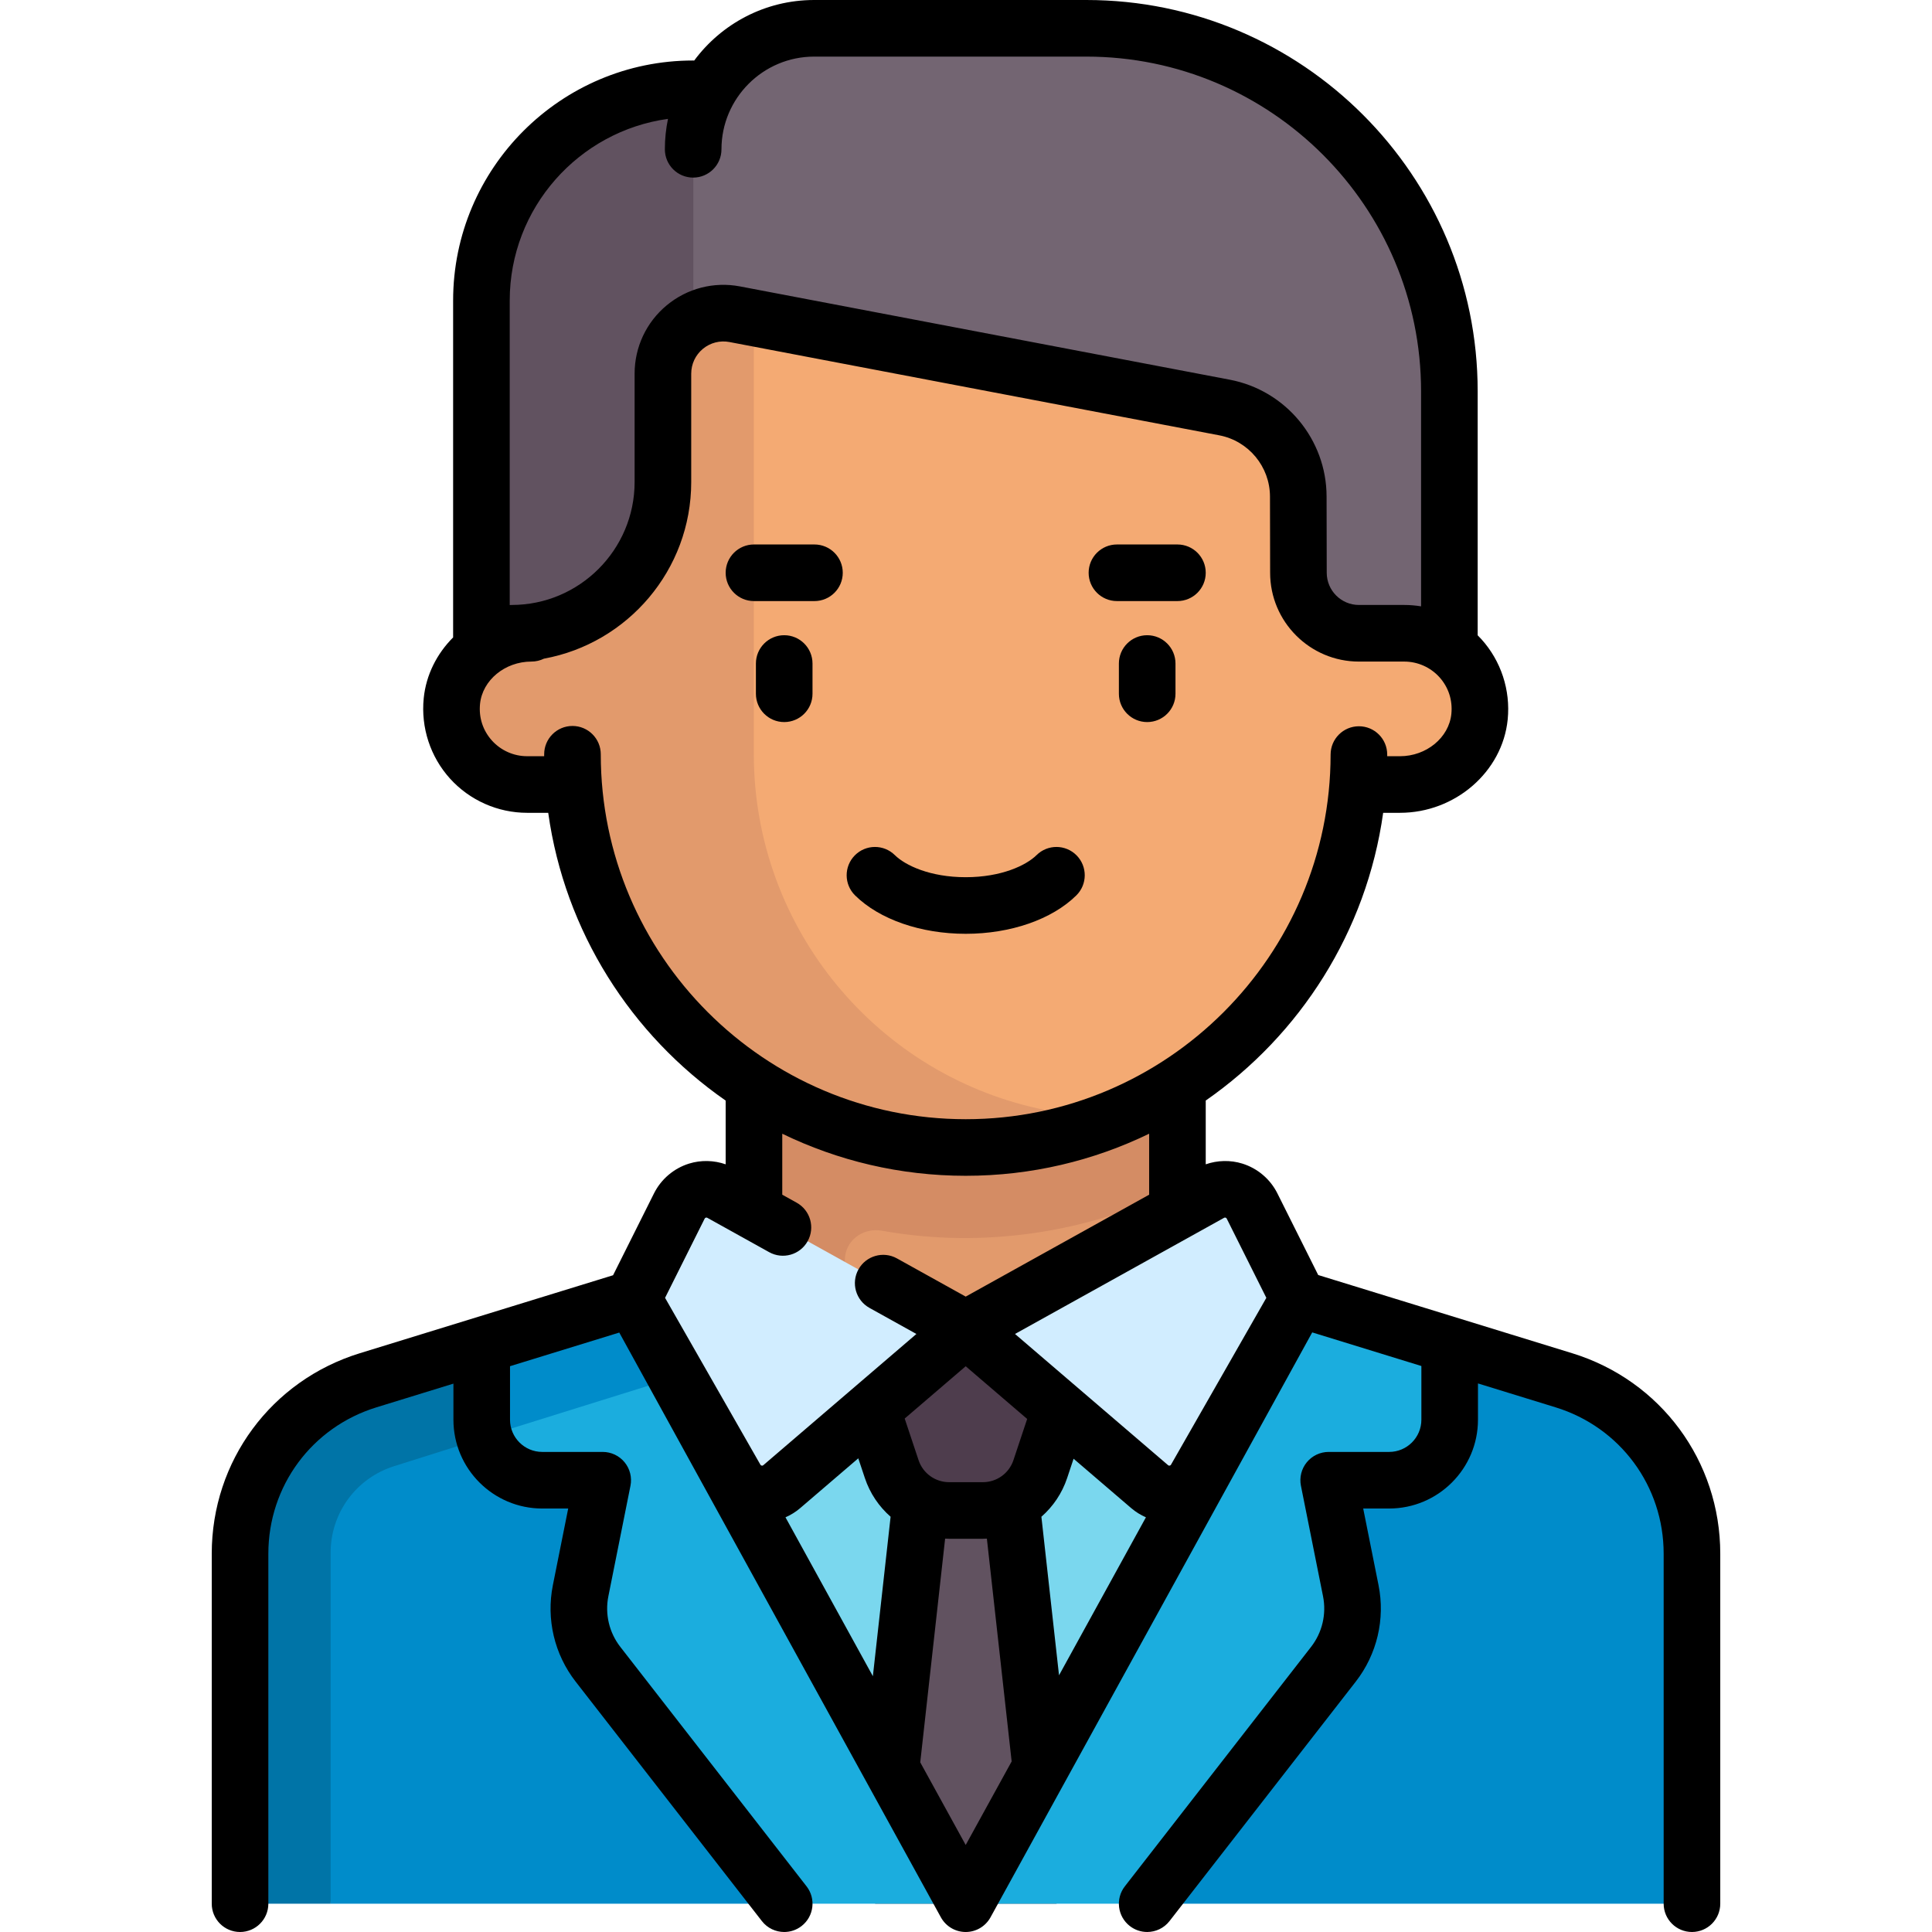
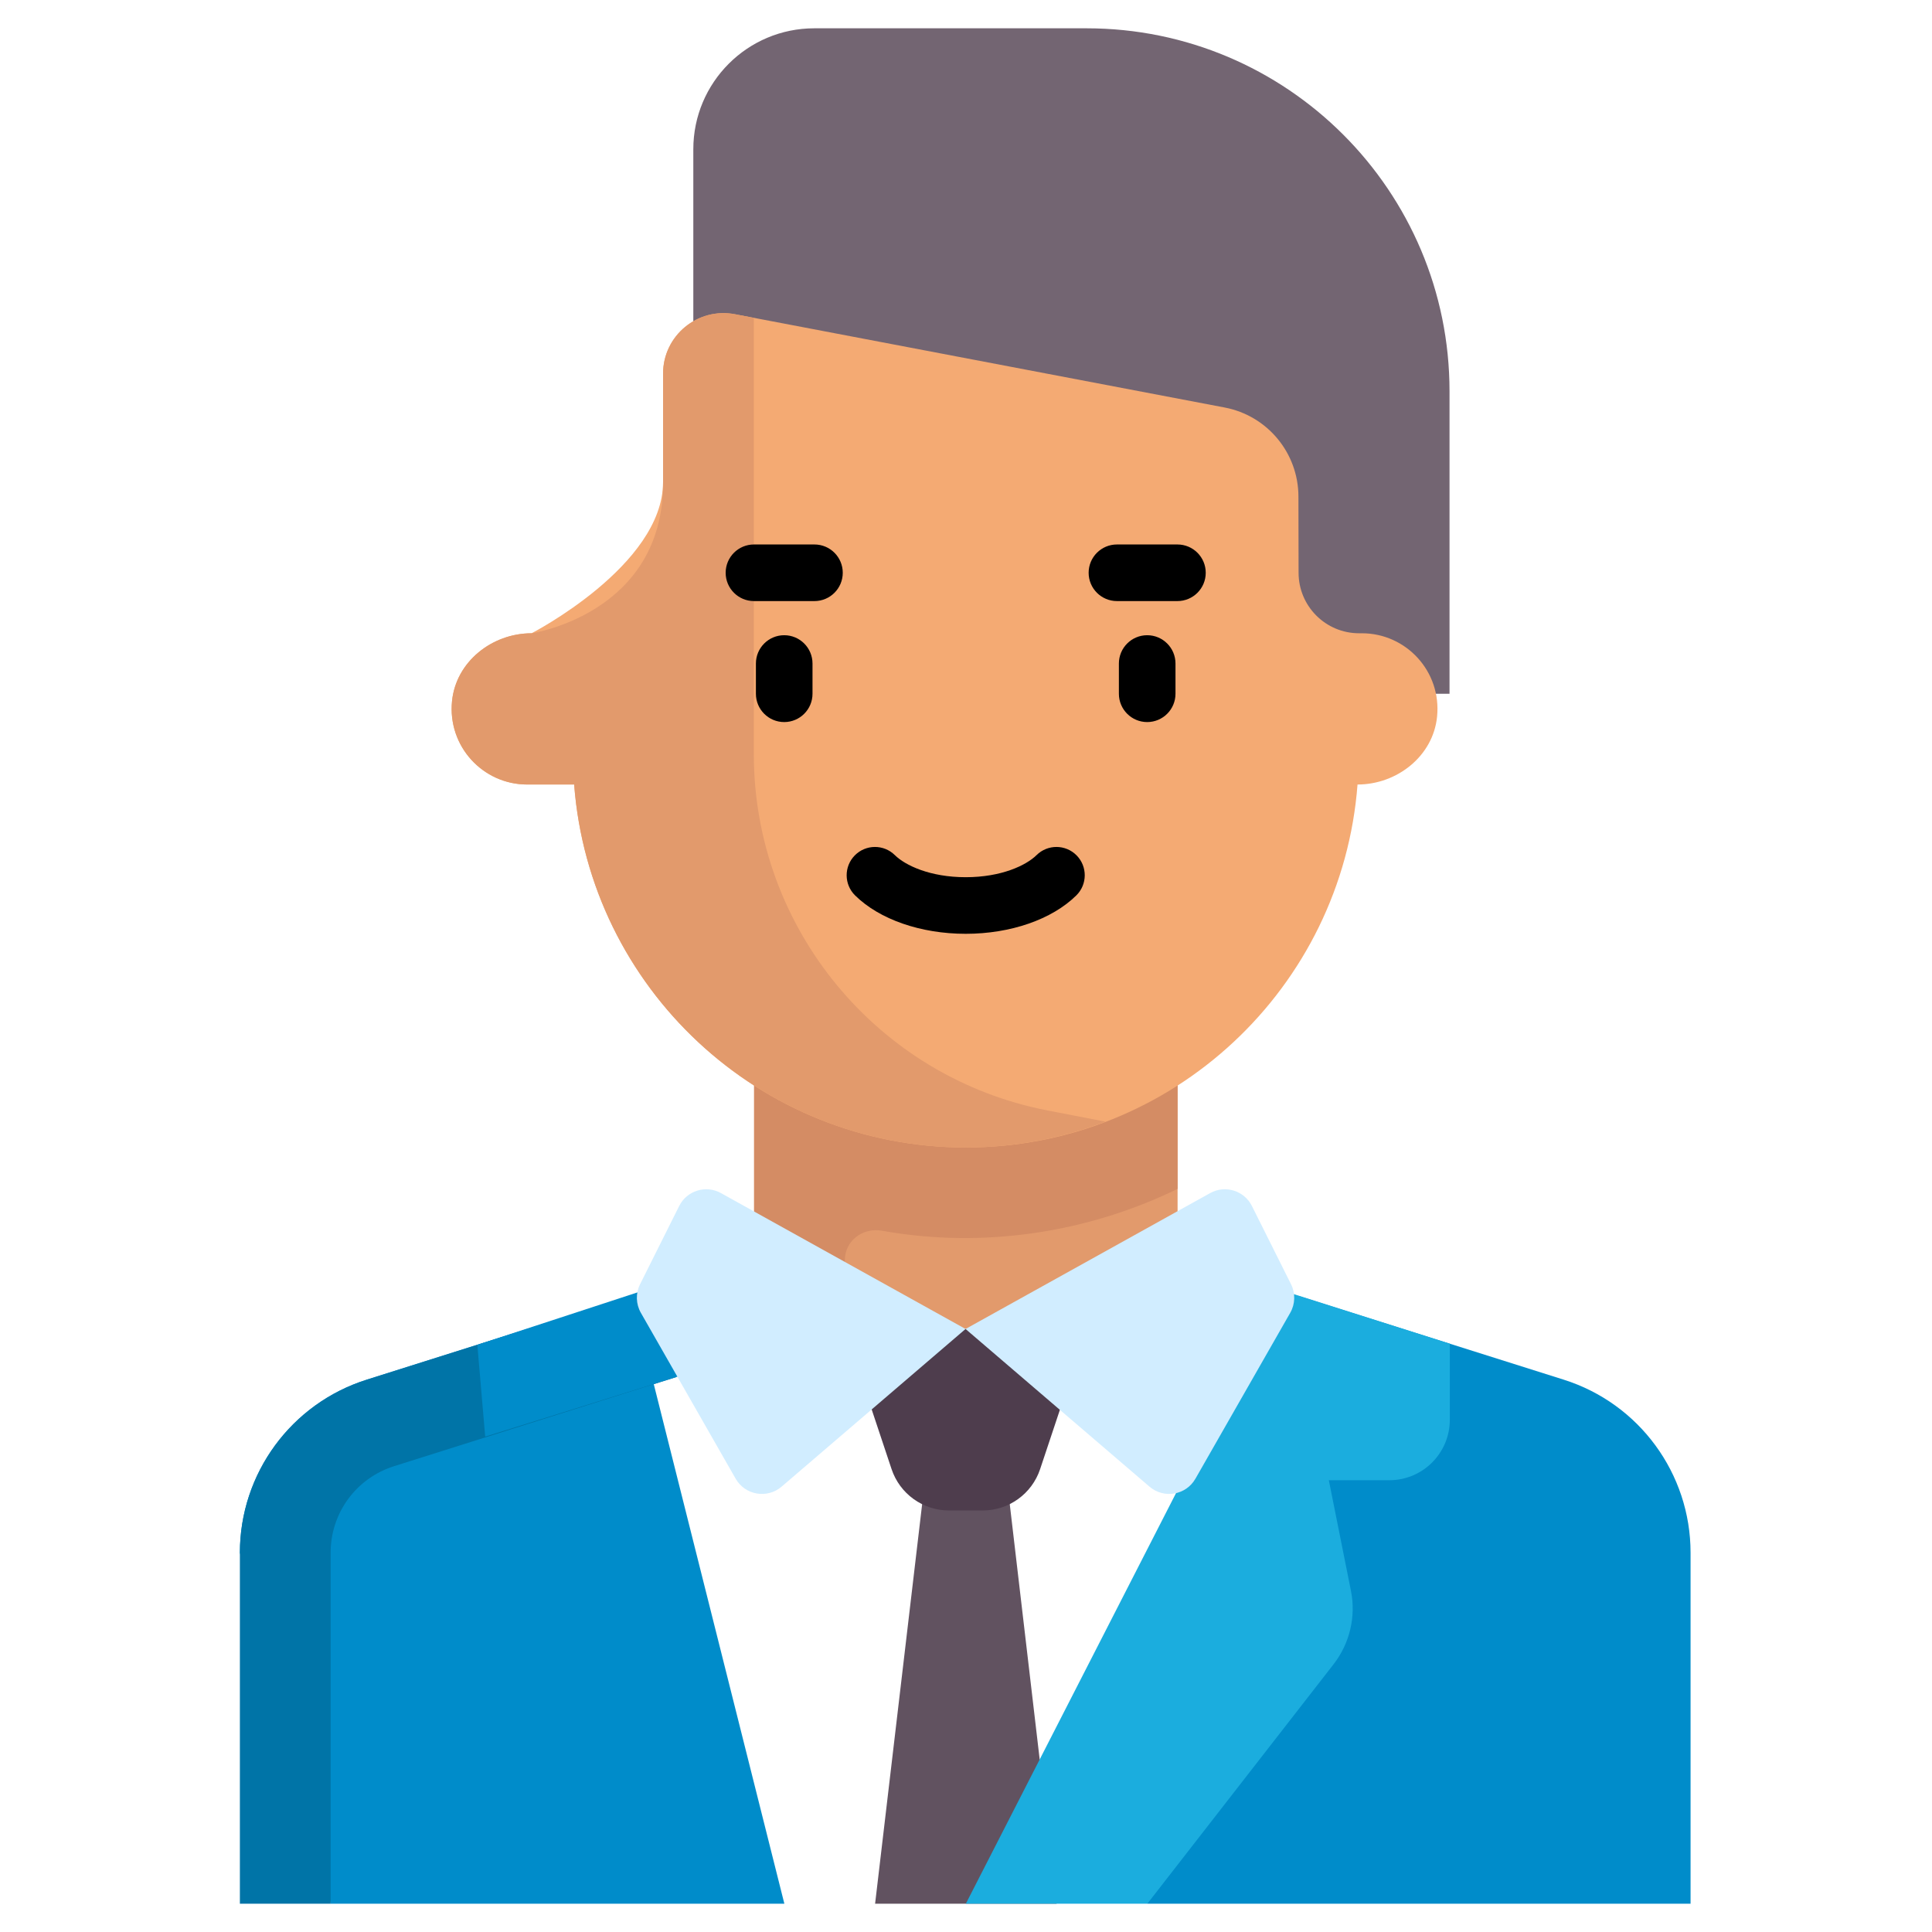
<svg xmlns="http://www.w3.org/2000/svg" id="Capa_1" enable-background="new 0 0 512 512" height="512" viewBox="0 0 512 512" width="512">
  <g>
    <g>
-       <path d="m191.683 350.721h131.62v115.982h-131.62z" fill="#7ad7ee" />
      <path d="m266.794 391.761-21.61.011-13.273 112.728h48.097z" fill="#615260" />
      <path d="m87.621 504.5h120.242l-40.476-161.041-70.2 22.169c-20.01 6.319-33.614 24.881-33.614 45.865z" fill="#008cca" />
      <path d="m87.621 411.493c0-10.537 6.756-19.759 16.807-22.937l74.775-23.611-11.817-21.486-70.201 22.169c-20.01 6.319-33.614 24.881-33.614 45.864v93.008h24.048v-93.007z" fill="#0074a7" />
-       <path d="m153.909 421.562 5.857-29.288h-16.032c-8.854 0-16.032-7.178-16.032-16.032v-20.147l49.444-4.112 78.814 152.517h-48.097l-49.355-63.457c-4.292-5.517-5.97-12.628-4.599-19.481z" fill="#1badde" />
      <path d="m180.854 338.598-54.354 17.791 2.082 24.332 55.209-17.223z" fill="#008cca" />
      <path d="m223.896 352.194 12.378 37.134c2.182 6.546 8.309 10.962 15.209 10.962h8.954c6.901 0 13.027-4.416 15.209-10.962l12.378-37.134z" fill="#4e3d4d" />
      <path d="m199.847 264.016h112.226v88.177h-112.226z" fill="#e29a6c" />
      <path d="m199.847 352.194h24.048v-18.232c0-2.356.994-4.486 2.787-5.996 1.926-1.605 4.501-2.27 7.069-1.808 26.582 4.757 54.217.648 78.322-11.092v-51.048h-112.226z" fill="#d48c64" />
-       <path d="m183.736 23.532h48.097v152.306h-104.21v-96.193c0-30.99 25.122-56.113 56.113-56.113z" fill="#615260" />
      <path d="m215.8 7.5h72.145c53.126 0 96.194 43.067 96.194 96.194v80.161h-200.403v-144.29c0-17.709 14.355-32.065 32.064-32.065z" fill="#736572" />
-       <path d="m372.194 167.823h-12.024c-8.855 0-16.032-7.178-16.032-16.033l-.04-20.22c-.023-11.529-8.224-21.419-19.549-23.576l-129.798-24.724c-9.879-1.882-19.032 5.692-19.032 15.749v28.723c0 22.136-34.847 40.081-34.847 40.081-10.483 0-20.036 7.542-21.081 17.973-1.202 11.996 8.185 22.108 19.936 22.108h12.429c4.106 53.795 48.957 96.194 103.805 96.194 54.847 0 99.693-42.399 103.799-96.194h11.289c10.483 0 20.037-7.543 21.081-17.975 1.202-11.996-8.186-22.106-19.936-22.106z" fill="#f4aa73" />
+       <path d="m372.194 167.823h-12.024c-8.855 0-16.032-7.178-16.032-16.033l-.04-20.22c-.023-11.529-8.224-21.419-19.549-23.576l-129.798-24.724c-9.879-1.882-19.032 5.692-19.032 15.749v28.723c0 22.136-34.847 40.081-34.847 40.081-10.483 0-20.036 7.542-21.081 17.973-1.202 11.996 8.185 22.108 19.936 22.108h12.429c4.106 53.795 48.957 96.194 103.805 96.194 54.847 0 99.693-42.399 103.799-96.194c10.483 0 20.037-7.543 21.081-17.975 1.202-11.996-8.186-22.106-19.936-22.106z" fill="#f4aa73" />
      <path d="m448.018 504.5v-93.008c0-20.984-13.604-39.545-33.613-45.864l-69.921-22.08-40.427 160.952z" fill="#008cca" />
      <path d="m358.011 421.562-5.857-29.288h16.032c8.854 0 16.032-7.178 16.032-16.032v-20.147l-44.978-14.291-83.28 162.696h48.097l49.355-63.457c4.292-5.517 5.97-12.628 4.599-19.481z" fill="#1badde" />
      <path d="m191.054 316.179c-3.99-2.216-9.022-.66-11.063 3.422l-10.369 20.739c-1.199 2.397-1.12 5.235.21 7.562l25.124 43.966c2.497 4.37 8.356 5.384 12.177 2.109l48.748-41.784z" fill="#d1edff" />
      <path d="m331.769 319.601c-2.041-4.082-7.073-5.639-11.063-3.422l-64.826 36.015 48.748 41.784c3.821 3.275 9.68 2.26 12.177-2.109l25.124-43.966c1.33-2.327 1.409-5.165.21-7.562z" fill="#d1edff" />
      <path d="m152.156 207.903c4.106 53.795 48.958 96.194 103.805 96.194 13.05 0 25.502-2.464 37.004-6.847l-15.367-2.97c-45.099-8.721-77.828-48.418-77.828-94.393v-115.661l-5.018-.956c-9.879-1.882-19.031 5.692-19.031 15.749v28.723c.199 34.951-34.846 40.081-34.846 40.081-10.484 0-20.036 7.542-21.081 17.973-1.202 11.996 8.184 22.108 19.935 22.108h12.427z" fill="#e29a6c" />
    </g>
    <g>
-       <path d="m416.652 358.622-67.31-20.727-10.825-21.648c-1.882-3.766-5.269-6.639-9.291-7.884-3.172-.981-6.585-.887-9.693.192v-16.899c25.014-17.396 42.619-44.741 47.02-76.253h4.457c14.618 0 27.156-10.862 28.544-24.728.778-7.771-1.764-15.53-6.974-21.287-.319-.352-.646-.694-.981-1.028v-64.667c0-57.176-46.516-103.693-103.693-103.693h-72.146c-13.014 0-24.578 6.318-31.793 16.046-.091-.003-.18-.014-.272-.014-35.076 0-63.613 28.537-63.613 63.613v89.276c-4.292 4.301-7.171 9.906-7.794 16.126-.779 7.771 1.762 15.531 6.972 21.289 5.214 5.762 12.659 9.067 20.426 9.067h5.598c4.399 31.521 22.003 58.869 47.022 76.263v16.889c-3.108-1.079-6.52-1.173-9.692-.192-4.022 1.244-7.409 4.118-9.292 7.884l-10.853 21.706-67.121 20.669c-23.468 7.227-39.235 28.58-39.235 53.135v92.743c0 4.143 3.358 7.5 7.5 7.5s7.5-3.357 7.5-7.5v-92.743c0-17.93 11.513-33.522 28.649-38.799l20.4-6.282v9.565c0 12.976 10.557 23.533 23.532 23.533h6.884l-4.063 20.317c-1.799 8.998.399 18.312 6.033 25.556l49.355 63.457c1.479 1.901 3.69 2.896 5.925 2.896 1.609 0 3.23-.516 4.599-1.58 3.27-2.543 3.859-7.255 1.315-10.524l-49.355-63.457c-2.955-3.8-4.108-8.687-3.165-13.406l5.857-29.288c.44-2.203-.13-4.488-1.555-6.226-1.424-1.738-3.553-2.745-5.8-2.745h-16.032c-4.705 0-8.532-3.828-8.532-8.533v-14.184l28.952-8.915 85.235 154.972c1.318 2.396 3.836 3.886 6.572 3.886s5.253-1.489 6.572-3.886l85.259-155.014 28.928 8.908v14.234c0 4.705-3.828 8.533-8.532 8.533h-16.032c-2.247 0-4.375 1.007-5.8 2.745s-1.995 4.022-1.555 6.226l5.857 29.288c.944 4.72-.209 9.605-3.164 13.405l-49.355 63.457c-2.543 3.27-1.954 7.981 1.315 10.524 1.369 1.064 2.99 1.58 4.599 1.58 2.235 0 4.447-.994 5.925-2.896l49.356-63.457c5.634-7.244 7.833-16.559 6.033-25.556l-4.063-20.317h6.884c12.976 0 23.532-10.557 23.532-23.533v-9.615l20.56 6.331c17.136 5.277 28.649 20.869 28.649 38.799v92.744c0 4.143 3.358 7.5 7.5 7.5s7.5-3.357 7.5-7.5v-92.743c0-24.555-15.767-45.908-39.235-53.135zm-136 85.35-4.672-42.017c3.07-2.69 5.465-6.185 6.822-10.255l1.708-5.123 15.279 13.096c1.184 1.015 2.5 1.821 3.892 2.43zm-72.491-41.87c1.392-.609 2.707-1.415 3.891-2.43l15.403-13.202 1.743 5.23c1.356 4.069 3.751 7.564 6.821 10.254l-4.698 42.257zm35.268-15.145-3.676-11.028 16.167-13.858 16.291 13.964-3.64 10.922c-1.163 3.489-4.416 5.834-8.094 5.834h-8.954c-3.678 0-6.931-2.345-8.094-5.834zm81.363-64.264c.21.065.284.213.309.262l10.493 20.986-25.261 44.206c-.036.063-.121.211-.36.252-.245.04-.369-.069-.424-.116l-40.563-34.769 55.403-30.78c.047-.026.191-.106.403-.041zm-147.768-291.192c-.541 2.604-.828 5.301-.828 8.063 0 4.142 3.358 7.5 7.5 7.5s7.5-3.358 7.5-7.5c0-13.544 11.019-24.564 24.564-24.564h72.146c48.906 0 88.693 39.788 88.693 88.693v56.995c-1.461-.24-2.946-.366-4.444-.366h-12.025c-4.705 0-8.532-3.828-8.532-8.547l-.04-20.221c-.03-15.096-10.815-28.103-25.646-30.928l-129.797-24.723c-6.911-1.315-13.985.501-19.406 4.987s-8.53 11.094-8.53 18.13v28.722c0 17.965-14.616 32.581-32.581 32.581-.174 0-.345.012-.516.023v-80.701c.001-24.541 18.284-44.88 41.942-48.144zm-17.813 168.386c0-4.142-3.358-7.5-7.5-7.5s-7.5 3.358-7.5 7.5v.516h-4.524c-3.537 0-6.927-1.506-9.303-4.131-2.407-2.66-3.532-6.115-3.17-9.729.63-6.292 6.612-11.221 13.619-11.221 1.188 0 2.311-.276 3.309-.768 22.173-4.037 39.038-23.493 39.038-46.813v-28.721c0-2.551 1.127-4.947 3.093-6.573 1.965-1.626 4.53-2.286 7.036-1.808l129.797 24.723c7.779 1.481 13.437 8.304 13.452 16.223l.04 20.206c0 12.976 10.557 23.533 23.532 23.533h12.024c3.537 0 6.928 1.505 9.303 4.13 2.406 2.659 3.532 6.114 3.17 9.729-.63 6.292-6.612 11.222-13.619 11.222h-3.382v-.439c0-4.141-3.356-7.499-7.497-7.5-.001 0-.002 0-.003 0-4.14 0-7.497 3.354-7.5 7.495-.039 53.286-43.421 96.638-96.706 96.638-53.325-.002-96.709-43.386-96.709-96.712zm27.528 123.068c.024-.049.099-.197.309-.262.21-.063.355.015.403.042l16.389 9.105c3.622 2.013 8.188.707 10.199-2.914 2.012-3.621.707-8.187-2.914-10.199l-3.817-2.121v-16.156c14.706 7.138 31.2 11.147 48.614 11.147 17.411 0 33.905-4.012 48.612-11.153v16.163l-48.612 27.007-18.224-10.125c-3.622-2.011-8.187-.706-10.199 2.914-2.012 3.621-.707 8.187 2.914 10.199l12.443 6.913-40.564 34.77c-.055.047-.182.159-.424.116-.24-.042-.324-.189-.36-.252l-25.26-44.206zm69.181 165.983-12.051-21.911c.007-.052.019-.101.024-.153l6.574-59.124c.352.016.701.042 1.056.042h8.954c.354 0 .704-.026 1.055-.042l6.566 59.049z" />
      <path d="m207.823 168.339c-4.142 0-7.5 3.358-7.5 7.5v8.016c0 4.142 3.358 7.5 7.5 7.5s7.5-3.358 7.5-7.5v-8.016c0-4.142-3.358-7.5-7.5-7.5z" />
      <path d="m304.017 168.339c-4.142 0-7.5 3.358-7.5 7.5v8.016c0 4.142 3.358 7.5 7.5 7.5s7.5-3.358 7.5-7.5v-8.016c0-4.142-3.358-7.5-7.5-7.5z" />
      <path d="m285.308 226.684c-2.91-2.949-7.659-2.98-10.606-.071-2.737 2.701-9.298 5.855-18.781 5.855s-16.043-3.154-18.781-5.855c-2.95-2.91-7.698-2.877-10.606.071-2.909 2.948-2.877 7.697.071 10.606 6.459 6.373 17.418 10.177 29.316 10.177s22.857-3.805 29.316-10.177c2.948-2.909 2.98-7.658.071-10.606z" />
      <path d="m215.84 144.291h-16.033c-4.142 0-7.5 3.358-7.5 7.5s3.358 7.5 7.5 7.5h16.033c4.142 0 7.5-3.358 7.5-7.5s-3.358-7.5-7.5-7.5z" />
      <path d="m296.001 159.291h16.032c4.142 0 7.5-3.358 7.5-7.5s-3.358-7.5-7.5-7.5h-16.032c-4.142 0-7.5 3.358-7.5 7.5s3.358 7.5 7.5 7.5z" />
    </g>
  </g>
</svg>